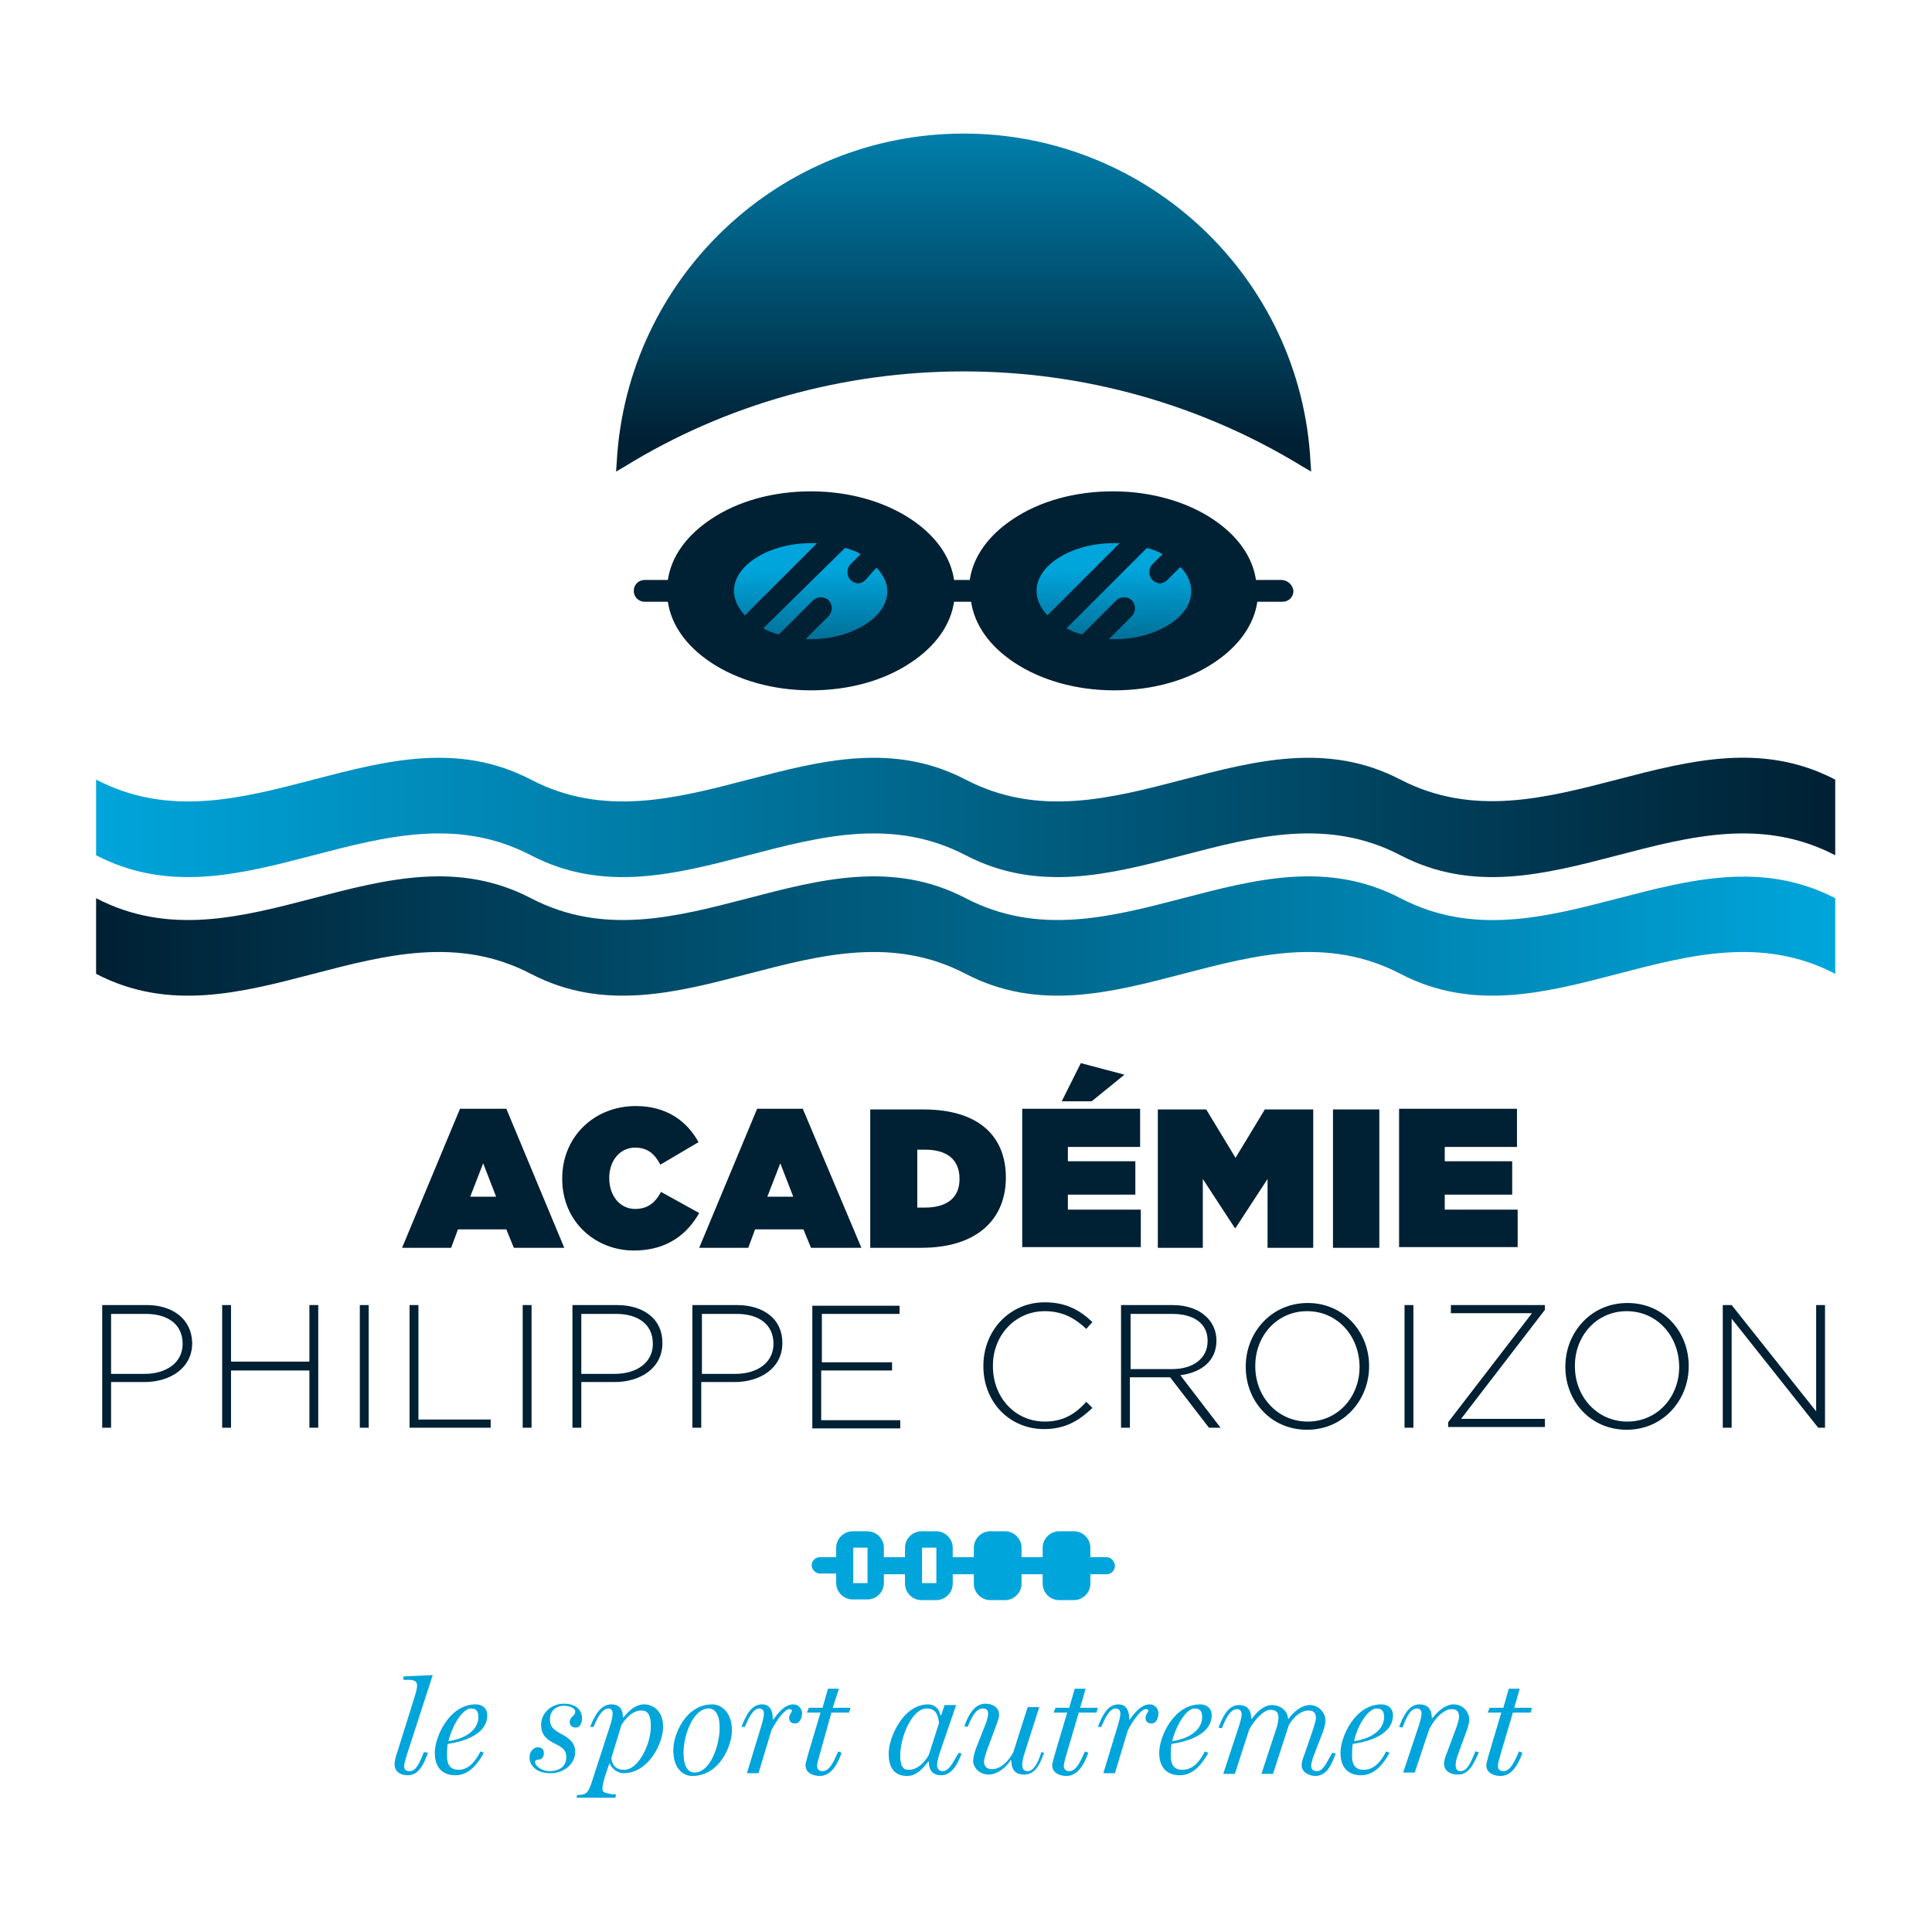
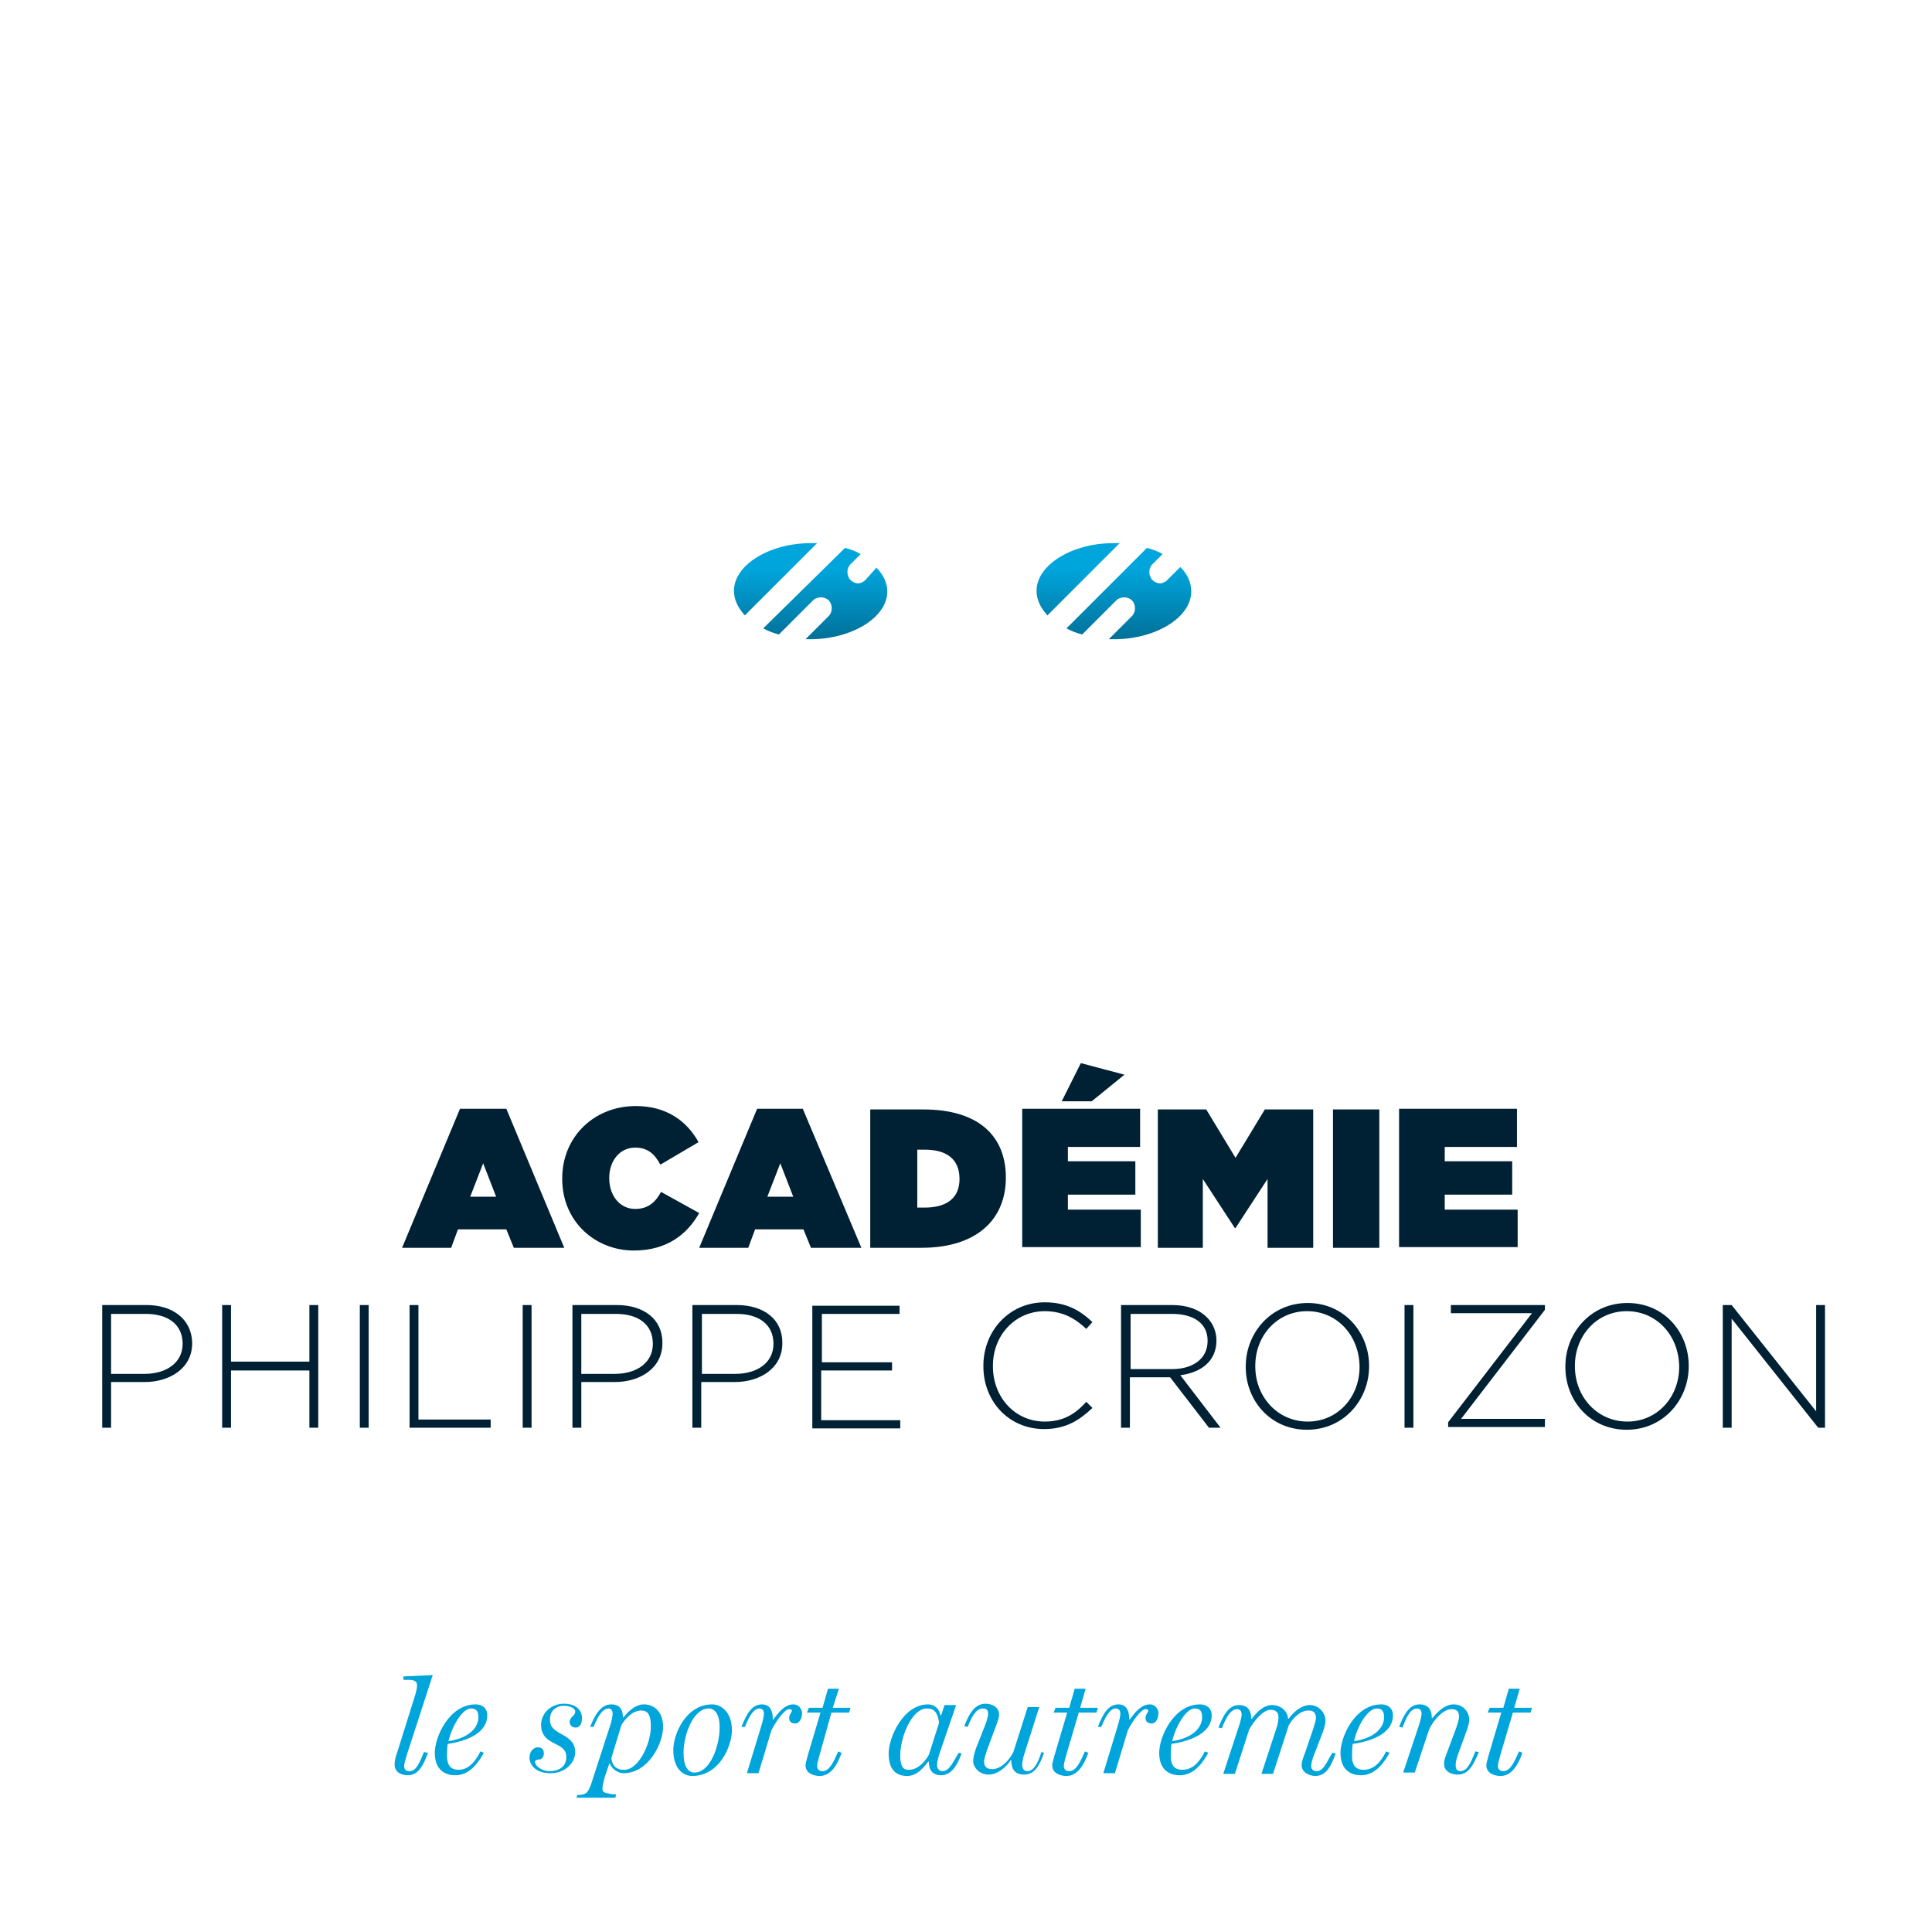
<svg xmlns="http://www.w3.org/2000/svg" version="1.1" id="Calque_1" x="0px" y="0px" viewBox="0 0 283.5 283.5" style="enable-background:new 0 0 283.5 283.5;" xml:space="preserve">
  <style type="text/css">
	.st0{fill:url(#SVGID_1_);}
	.st1{fill:url(#SVGID_2_);}
	.st2{fill:#00A5DB;}
	.st3{fill:#002033;}
	.st4{fill:url(#SVGID_3_);}
	.st5{fill:url(#SVGID_4_);}
	.st6{fill:url(#SVGID_5_);}
</style>
  <g>
    <linearGradient id="SVGID_1_" gradientUnits="userSpaceOnUse" x1="141.369" y1="1.474" x2="141.369" y2="64.858">
      <stop offset="0" style="stop-color:#00A5DB" />
      <stop offset="1" style="stop-color:#002033" />
    </linearGradient>
-     <path class="st0" d="M188,85.1h-3.7c-0.5-3.4-2.7-6.5-6.3-8.9c-3.9-2.6-9.1-4.1-14.7-4.1c-5.5,0-10.7,1.4-14.7,4.1   c-3.6,2.4-5.8,5.5-6.3,8.9H140c-0.5-3.4-2.7-6.5-6.3-8.9c-3.9-2.6-9.1-4.1-14.7-4.1c-5.5,0-10.7,1.4-14.7,4.1   c-3.6,2.4-5.8,5.5-6.3,8.9h-3.4c-0.9,0-1.6,0.7-1.6,1.6c0,0.9,0.7,1.6,1.6,1.6h3.4c0.5,3.4,2.7,6.5,6.3,8.9   c3.9,2.6,9.1,4.1,14.7,4.1c5.5,0,10.7-1.4,14.7-4.1c3.6-2.4,5.8-5.5,6.3-8.9h2.5c0.5,3.4,2.7,6.5,6.3,8.9c3.9,2.6,9.1,4.1,14.7,4.1   c5.5,0,10.7-1.4,14.7-4.1c3.6-2.4,5.8-5.5,6.3-8.9h3.7c0.9,0,1.6-0.7,1.6-1.6C189.7,85.8,188.9,85.1,188,85.1z" />
    <linearGradient id="SVGID_2_" gradientUnits="userSpaceOnUse" x1="141.232" y1="83.606" x2="141.232" y2="109.416">
      <stop offset="0" style="stop-color:#00A5DB" />
      <stop offset="1" style="stop-color:#002033" />
    </linearGradient>
    <path class="st1" d="M119,79.7c-6.1,0-11.3,3.2-11.3,7c0,1.3,0.6,2.5,1.6,3.6l10.6-10.6C119.6,79.7,119.3,79.7,119,79.7z M127,85.1   c-0.3,0.3-0.7,0.5-1.1,0.5c-0.4,0-0.8-0.2-1.1-0.5c-0.6-0.6-0.6-1.7,0-2.3l1.5-1.5c-0.7-0.4-1.5-0.7-2.3-0.9L112,92.2   c0.7,0.4,1.5,0.7,2.3,0.9l5-5c0.6-0.6,1.7-0.6,2.3,0c0.6,0.6,0.6,1.7,0,2.3l-3.4,3.4c0.2,0,0.5,0,0.7,0c6.1,0,11.3-3.2,11.3-7   c0-1.3-0.6-2.5-1.6-3.5L127,85.1z M163.4,79.7c-6.1,0-11.3,3.2-11.3,7c0,1.3,0.6,2.5,1.6,3.6l10.6-10.6   C164,79.7,163.7,79.7,163.4,79.7z M173.2,83.2l-1.9,1.9c-0.3,0.3-0.7,0.5-1.1,0.5c-0.4,0-0.8-0.2-1.1-0.5c-0.6-0.6-0.6-1.7,0-2.3   l1.5-1.5c-0.7-0.4-1.5-0.7-2.3-0.9l-11.8,11.8c0.7,0.4,1.5,0.7,2.3,0.9l5-5c0.6-0.6,1.7-0.6,2.3,0c0.6,0.6,0.6,1.7,0,2.3l-3.4,3.4   c0.3,0,0.5,0,0.8,0c6.1,0,11.3-3.2,11.3-7C174.8,85.4,174.2,84.2,173.2,83.2z" />
-     <path class="st2" d="M162.4,228.5H160v-1.4c0-1.3-1.1-2.4-2.4-2.4h-2.2c-1.3,0-2.4,1.1-2.4,2.4v1.4h-3.1v-1.4   c0-1.3-1.1-2.4-2.4-2.4h-2.2c-1.3,0-2.4,1.1-2.4,2.4v1.4h-3.1v-1.4c0-1.3-1.1-2.4-2.4-2.4h-2.2c-1.3,0-2.4,1.1-2.4,2.4v1.4h-3.1   v-1.4c0-1.3-1.1-2.4-2.4-2.4h-2.2c-1.3,0-2.4,1.1-2.4,2.4v1.4h-2.4c-0.7,0-1.2,0.6-1.2,1.2s0.6,1.2,1.2,1.2h2.4v1.4   c0,1.3,1.1,2.4,2.4,2.4h2.2c1.3,0,2.4-1.1,2.4-2.4V231h3.1v1.4c0,1.3,1.1,2.4,2.4,2.4h2.2c1.3,0,2.4-1.1,2.4-2.4V231h3.1v1.4   c0,1.3,1.1,2.4,2.4,2.4h2.2c1.3,0,2.4-1.1,2.4-2.4V231h3.1v1.4c0,1.3,1.1,2.4,2.4,2.4h2.2c1.3,0,2.4-1.1,2.4-2.4V231h2.4   c0.7,0,1.2-0.6,1.2-1.2S163.1,228.5,162.4,228.5z M127.3,232.3h-2.1v-5.2h2.1V232.3z M137.4,232.3h-2.1v-5.2h2.1V232.3z" />
    <path class="st3" d="M67.5,162.7L59,183.1h7.2l1-2.7h7.1l1.1,2.7h7.4l-8.5-20.4H67.5z M69,175.6l1.9-4.9l1.9,4.9H69z M97,174.9   c-0.8,1.5-1.9,2.5-3.8,2.5c-2.2,0-3.8-1.9-3.8-4.5v-0.1c0-2.4,1.5-4.4,3.8-4.4c1.9,0,2.9,1,3.7,2.5l5.6-3.3   c-1.7-3.1-4.7-5.3-9.2-5.3c-6.1,0-10.8,4.5-10.8,10.6v0.1c0,6.3,4.9,10.5,10.5,10.5c5,0,7.9-2.5,9.6-5.5L97,174.9z M90.5,191.5H84   v18h1.3v-6.7h4.9c3.7,0,7-2,7-5.7V197C97.2,193.6,94.5,191.5,90.5,191.5z M95.8,197.2c0,2.7-2.3,4.4-5.6,4.4h-4.9v-8.8h5.1   C93.6,192.8,95.8,194.3,95.8,197.2L95.8,197.2z M21.5,191.5h-6.5v18h1.3v-6.7h4.9c3.7,0,7-2,7-5.7V197   C28.1,193.6,25.4,191.5,21.5,191.5z M26.8,197.2c0,2.7-2.3,4.4-5.6,4.4h-4.9v-8.8h5.1C24.6,192.8,26.8,194.3,26.8,197.2L26.8,197.2   z M167.5,177.5h-10.8v-2.2h9.9v-4.9h-9.9v-2.1h10.6v-5.6H150v20.3h17.4V177.5z M165,157.7l-6.4-1.7l-2.8,5.6h4.4L165,157.7z    M45.4,199.8H33.9v-8.3h-1.3v18h1.3v-8.4h11.5v8.4h1.3v-18h-1.3V199.8z M52.8,209.5h1.3v-18h-1.3V209.5z M76.6,209.5H78v-18h-1.3   V209.5z M61.4,191.5h-1.3v18H72v-1.2H61.4V191.5z M120.6,201.1h10.3v-1.2h-10.3v-7.1H132v-1.2h-12.8v18h12.9v-1.2h-11.6V201.1z    M206.1,209.5h1.3v-18h-1.3V209.5z M212.9,192.7h11.9l-12.3,16v0.7h14.2v-1.2h-12.3l12.3-16v-0.7h-13.8V192.7z M222.8,177.5H212   v-2.2h9.9v-4.9H212v-2.1h10.6v-5.6h-17.3v20.3h17.4V177.5z M195.6,183.1h6.8v-20.3h-6.8V183.1z M108.1,191.5h-6.5v18h1.3v-6.7h4.9   c3.7,0,7-2,7-5.7V197C114.8,193.6,112.1,191.5,108.1,191.5z M113.5,197.2c0,2.7-2.3,4.4-5.6,4.4H103v-8.8h5.1   C111.3,192.8,113.5,194.3,113.5,197.2L113.5,197.2z M266.5,191.5v15.6l-12.4-15.6h-1.3v18h1.3v-16l12.7,16h1v-18H266.5z    M238.8,191.2c-5.4,0-9.1,4.4-9.1,9.3v0.1c0,4.9,3.6,9.2,9,9.2c5.4,0,9.1-4.4,9.1-9.3c0,0,0,0,0-0.1   C247.8,195.6,244.3,191.2,238.8,191.2z M246.4,200.6c0,4.4-3.2,8-7.6,8c-4.4,0-7.7-3.6-7.7-8.1v-0.1c0-4.4,3.2-8,7.6-8   C243.2,192.4,246.4,196.1,246.4,200.6L246.4,200.6z M153.3,208.6c-4.3,0-7.6-3.5-7.6-8.1v-0.1c0-4.5,3.3-8,7.6-8   c2.7,0,4.5,1.1,6.1,2.6l0.9-1c-1.8-1.7-3.8-2.9-7-2.9c-5.2,0-9,4.2-9,9.3v0.1c0,5.2,3.8,9.2,8.9,9.2c3.2,0,5.2-1.3,7.1-3.1   l-0.9-0.9C157.7,207.6,155.9,208.6,153.3,208.6z M147.6,172.8L147.6,172.8c0-6.1-4-10-12.1-10h-7.8v20.3h7.5   C143.5,183.1,147.6,178.8,147.6,172.8z M140.8,173c0,2.9-2,4.2-5.1,4.2h-1.1v-8.5h1.1C138.8,168.7,140.8,170,140.8,173L140.8,173z    M191.9,191.2c-5.4,0-9.1,4.4-9.1,9.3v0.1c0,4.9,3.6,9.2,9,9.2c5.4,0,9.1-4.4,9.1-9.3c0,0,0,0,0-0.1   C200.9,195.6,197.3,191.2,191.9,191.2z M199.5,200.6c0,4.4-3.2,8-7.6,8c-4.4,0-7.7-3.6-7.7-8.1v-0.1c0-4.4,3.2-8,7.6-8   C196.3,192.4,199.5,196.1,199.5,200.6L199.5,200.6z M117.8,162.7h-6.7l-8.5,20.4h7.2l1-2.7h7.1l1.1,2.7h7.4L117.8,162.7z    M112.6,175.6l1.9-4.9l1.9,4.9H112.6z M185.9,183.1h6.8v-20.3h-7.1l-4.3,7.1l-4.3-7.1h-7.1v20.3h6.6V173l4.7,7.2h0.1l4.7-7.2V183.1   z M178.5,196.7L178.5,196.7c0-1.3-0.5-2.5-1.4-3.4c-1.1-1.1-2.8-1.8-5.1-1.8h-7.5v18h1.3v-7.4h5.9l5.7,7.4h1.7l-5.9-7.7   C176.3,201.4,178.5,199.7,178.5,196.7z M165.9,200.9v-8.1h6.1c3.3,0,5.2,1.5,5.2,3.9v0.1c0,2.6-2.2,4.1-5.2,4.1H165.9z" />
    <path class="st2" d="M94.5,250.1c-1.2,0-2.2,0.9-3,1.9h-0.1c0-1.6-0.9-1.9-1.7-1.9c-1.5,0-2.4,1.5-3.1,3.3l0.5,0   c0.5-1.2,1.2-2.7,2.2-2.7c0.4,0,0.6,0.3,0.6,0.8c0,0.3-0.2,1.3-0.4,1.8l-2.5,7.7c-0.2,0.6-0.4,1.4-0.8,1.9   c-0.2,0.3-0.6,0.5-1.5,0.5l-0.1,0.4h5.7l0.1-0.5c-0.4,0-0.7,0-1-0.1c-0.6-0.1-1-0.2-1-0.7c0-0.3,0.1-0.9,0.3-1.6l0.7-2.1h0.1   c0.3,0.8,1.2,1.4,2,1.4c3.6,0,5.8-4.3,5.8-6.8C97.3,251,95.8,250.1,94.5,250.1z M91.6,259.7c-1,0-1.7-0.4-1.9-1.7l1.5-4.9   c0.7-1.1,1.7-2.1,2.9-2.1c0.6,0,1.4,0.2,1.4,2.2C95.6,255.6,93.8,259.7,91.6,259.7z M104.5,250.1c-3.8,0-5.7,4.3-5.7,6.7   c0,2.7,1.4,3.8,2.8,3.8c3.9,0,5.8-4.3,5.8-6.7C107.4,251.2,105.8,250.1,104.5,250.1z M101.9,260.1c-0.9,0-1.6-0.8-1.6-2.9   c0-2.6,1.4-6.5,3.7-6.5c0.8,0,1.6,0.7,1.6,2.8C105.6,256,104.3,260.1,101.9,260.1z M63.5,245.8l-4.3,0.2v0.5c0.4,0,0.7,0,1.1,0   c0.5,0.1,0.9,0.2,0.9,0.8c0,0.3-0.1,0.9-0.3,1.5l-2.6,8.3c-0.2,0.5-0.4,1.3-0.4,1.8c0,1.3,1.2,1.6,1.9,1.6c1.6,0,2.3-1.4,3-3.3   l-0.6-0.1c-0.6,1.5-1.1,2.8-2.1,2.8c-0.4,0-0.8-0.1-0.8-0.8c0-0.3,0.3-1.2,0.4-1.6L63.5,245.8z M83.6,252.7c0,0.6,0.5,0.8,0.9,0.8   c0.6,0,0.9-0.6,0.9-1.4c0-0.8-0.5-2.1-2.7-2.1c-1.7,0-3.3,1.3-3.3,3.1c0,1.7,1.1,2.3,2.1,2.8c1,0.5,1.6,0.9,1.6,1.9   c0,1.4-1,2.1-2.5,2.1c-1,0-2.1-0.7-2.1-1.4c0-0.1,0.2-0.3,0.5-0.3c0.6,0,0.8-0.5,0.8-0.9c0-0.4-0.1-0.9-0.9-0.9   c-0.6,0-1.2,0.6-1.2,1.5c0,1,0.8,2.3,3.1,2.3c2.1,0,3.6-1.5,3.6-3.1c0-1.6-1.2-2.2-2.3-2.8c-1-0.6-1.4-1-1.4-2c0-1.5,1.2-2,2-2   c1.4,0,1.8,0.7,1.7,0.9C84.4,251.8,83.6,251.9,83.6,252.7z M116.4,250.1c-1.2,0-2.2,1.2-2.9,2.2h-0.1c0-1.8-0.8-2.2-1.6-2.2   c-1.5,0-2.3,1.5-3,3.3l0.5,0c0.5-1.2,1.2-2.7,2.1-2.7c0.4,0,0.7,0.2,0.7,0.8c0,0.3-0.2,1.2-0.4,1.8l-2.1,6.9h1.7l1.9-6.3   c0.6-1.2,1.9-3.1,2.6-3.1c0.2,0,0.4,0,0.4,0.3c0,0.1-0.4,0.5-0.4,1c0,0.5,0.3,0.8,0.9,0.8c0.7,0,1-0.9,1-1.6   C117.6,250.7,117.2,250.1,116.4,250.1z M71.5,251.7c0-1.1-0.8-1.6-1.7-1.6c-3.9,0-6,4.8-6,7.1c0,2.6,1.6,3.3,3,3.3   c1.5,0,2.9-0.9,4.2-3.3l-0.5-0.2c-0.7,1.4-1.7,2.7-3.2,2.7c-1,0-1.7-0.5-1.7-2c0-0.5,0-1.3,0.1-1.8   C67.8,255.6,71.5,254.6,71.5,251.7z M69.1,250.7c0.8,0,1.1,0.4,1.1,1.3c0,1.3-1.1,3-4.4,3.5C66.4,253.1,67.9,250.7,69.1,250.7z    M214.3,259.9c-0.3,0-0.7-0.1-0.7-0.9c0-0.4,0.1-0.9,0.4-1.7l1.2-3.3c0.2-0.5,0.4-1.3,0.4-1.6c0-1.2-0.9-2.3-2.3-2.3   c-1.2,0-2.3,1-3.1,2h-0.1c0-1.7-1-2-1.8-2c-1.5,0-2.3,1.5-3,3.3l0.5,0.1c0.5-1.3,1.1-2.8,2.1-2.8c0.4,0,0.7,0.2,0.7,0.8   c0,0.3-0.2,1.1-0.4,1.7l-2.3,6.9h1.7l2.1-6.3c0.8-1.7,2.2-3,3.3-3c0.6,0,1.1,0.2,1.1,1.1c0,0.4-0.2,1-0.4,1.6l-1.3,3.5   c-0.3,0.8-0.5,1.2-0.5,1.8c0,1.3,1.3,1.6,2,1.6c1.6,0,2.3-1.4,3.1-3.3l-0.5-0.1C215.8,258.7,215.3,259.9,214.3,259.9z M204.4,251.7   c0-1.1-0.8-1.6-1.7-1.6c-3.9,0-6,4.8-6,7.1c0,2.6,1.6,3.3,3,3.3c1.5,0,2.9-0.9,4.2-3.3l-0.5-0.2c-0.7,1.4-1.7,2.7-3.3,2.7   c-1,0-1.7-0.5-1.7-2c0-0.5,0-1.3,0.1-1.8C200.7,255.6,204.4,254.6,204.4,251.7z M202,250.7c0.8,0,1.1,0.4,1.1,1.3   c0,1.3-1.1,3-4.4,3.5C199.2,253.1,200.8,250.7,202,250.7z M193.2,259.9c-0.3,0-0.8-0.1-0.8-0.8c0-0.3,0.2-1.1,0.5-1.8l1.2-3.1   c0.2-0.5,0.4-1.3,0.4-1.7c0-1.2-1-2.3-2.3-2.3c-1.2,0-2.4,1-3.1,2H189c0-1-1-2-2.3-2c-1.2,0-2.2,0.9-3,2h-0.1c0-1.7-1-2-1.8-2   c-1.5,0-2.3,1.5-3,3.3l0.5,0.1c0.5-1.3,1.2-2.8,2.2-2.8c0.4,0,0.7,0.2,0.7,0.8c0,0.3-0.2,1.1-0.4,1.7l-2.3,7h1.7l2.1-6.5   c0.6-1.1,2-2.9,3.1-2.9c0.5,0,1.2,0.1,1.2,1.1c0,0.4-0.1,0.9-0.2,1.3l-2.3,7h1.7l2.3-7.1c0.6-1.1,1.7-2.2,2.9-2.2   c0.6,0,1.1,0.2,1.1,1.1c0,0.4-0.3,1.2-0.4,1.6l-1.2,3.5c-0.3,0.8-0.5,1.3-0.5,1.8c0,1.2,1.3,1.6,2,1.6c1.6,0,2.3-1.4,3-3.3   l-0.5-0.1C194.6,258.7,194.2,259.9,193.2,259.9z M222,251.3h2.6l0.2-0.7h-2.6l0.8-2.8h-1.6l-0.8,2.8h-2l-0.3,0.7h2l-1.9,6.4   c-0.1,0.5-0.3,1-0.3,1.3c0,1.3,1.3,1.6,2.1,1.6c1.5,0,2.5-1.4,3.2-3.4l-0.5-0.2c-0.7,1.6-1.3,2.9-2.3,2.9c-0.3,0-0.8-0.1-0.8-0.8   c0-0.3,0.2-1,0.4-1.7L222,251.3z M177.8,251.7c0-1.1-0.8-1.6-1.7-1.6c-3.9,0-6,4.8-6,7.1c0,2.6,1.6,3.3,3,3.3   c1.5,0,2.9-0.9,4.2-3.3l-0.5-0.2c-0.7,1.4-1.7,2.7-3.3,2.7c-1,0-1.7-0.5-1.7-2c0-0.5,0-1.3,0.1-1.8   C174,255.6,177.8,254.6,177.8,251.7z M175.3,250.7c0.8,0,1.1,0.4,1.1,1.3c0,1.3-1.1,3-4.4,3.5C172.6,253.1,174.1,250.7,175.3,250.7   z M123.1,247.8h-1.6l-0.8,2.8h-2l-0.3,0.7h2l-1.9,6.4c-0.1,0.5-0.3,1-0.3,1.3c0,1.3,1.3,1.6,2.1,1.6c1.5,0,2.5-1.4,3.2-3.4   l-0.5-0.2c-0.7,1.6-1.3,2.9-2.3,2.9c-0.3,0-0.8-0.1-0.8-0.8c0-0.3,0.2-1,0.4-1.7l1.7-6.1h2.6l0.2-0.7h-2.6L123.1,247.8z    M150.8,259.9c-0.5,0-0.8-0.3-0.8-0.9c0-0.4,0.1-1,0.3-1.6l2.2-6.9h-1.7l-2.1,6.6c-0.6,1.2-1.8,2.5-3.1,2.5c-0.6,0-1.2-0.2-1.2-1.1   c0-0.4,0.2-0.9,0.4-1.6l1.3-3.5c0.3-0.8,0.5-1.3,0.5-1.8c0-1.1-1-1.6-2-1.6c-1.5,0-2.4,1.4-3.1,3.3l0.5,0.1   c0.5-1.3,1.2-2.7,2.2-2.7c0.4,0,0.8,0.1,0.8,0.8c0,0.3-0.2,1.1-0.5,1.8l-1.3,3.3c-0.2,0.6-0.4,1.2-0.4,1.9c0,0.6,0.7,1.9,2.3,1.9   c1.2,0,2.5-1,3.2-2.1h0.1c0,1.8,1,2.1,1.9,2.1c1.6,0,2.3-1.5,2.9-3.2l-0.4-0.1C152.5,258.2,151.8,259.9,150.8,259.9z M138.3,259.9   c-0.4,0-0.8-0.3-0.8-0.9c0-0.4,0.2-1.2,0.4-1.8l2.4-7h-1.7l-0.5,1.5H138c-0.2-1.1-1-1.6-1.8-1.6c-3.7,0-5.8,4.9-5.8,7.2   c0,2.6,1.3,3.3,2.7,3.3c1.3,0,2.2-0.9,3.1-2.1l0.1,0c0,1.7,1,2,1.8,2c1.5,0,2.4-1.5,3-3.2l-0.4-0.1   C140,258.2,139.4,259.9,138.3,259.9z M136.3,257.5c-0.6,1.1-1.7,2.2-2.9,2.2c-0.5,0-1.3,0-1.3-2.1c0-2.7,1.7-6.9,3.9-6.9   c1.1,0,1.6,0.6,1.8,2.1L136.3,257.5z M158.3,251.3h2.6l0.2-0.7h-2.6l0.8-2.8h-1.6l-0.8,2.8h-2l-0.3,0.7h2l-1.9,6.4   c-0.1,0.5-0.3,1-0.3,1.3c0,1.3,1.3,1.6,2.1,1.6c1.5,0,2.5-1.4,3.2-3.4l-0.5-0.2c-0.7,1.6-1.3,2.9-2.3,2.9c-0.3,0-0.8-0.1-0.8-0.8   c0-0.3,0.2-1,0.4-1.7L158.3,251.3z M168.7,250.1c-1.2,0-2.2,1.2-2.9,2.2h-0.1c0-1.8-0.8-2.2-1.6-2.2c-1.5,0-2.3,1.5-3,3.3l0.5,0   c0.5-1.2,1.2-2.7,2.1-2.7c0.4,0,0.7,0.2,0.7,0.8c0,0.3-0.2,1.2-0.4,1.8l-2.1,6.9h1.7l1.9-6.3c0.6-1.2,1.9-3.1,2.6-3.1   c0.2,0,0.4,0,0.4,0.3c0,0.1-0.4,0.5-0.4,1c0,0.5,0.3,0.8,0.9,0.8c0.7,0,1-0.9,1-1.6C169.9,250.7,169.5,250.1,168.7,250.1z" />
    <linearGradient id="SVGID_3_" gradientUnits="userSpaceOnUse" x1="141.369" y1="1.474" x2="141.369" y2="64.858">
      <stop offset="0" style="stop-color:#00A5DB" />
      <stop offset="1" style="stop-color:#002033" />
    </linearGradient>
-     <path class="st4" d="M191.2,68.5c-15-9.2-32.2-14-49.8-14c-17.6,0-34.9,4.8-49.8,14l-1.2,0.7l0.1-1.4c1.5-27,23.8-48.2,50.9-48.2   c27.1,0,49.5,21.2,50.9,48.2l0.1,1.4L191.2,68.5z" />
    <linearGradient id="SVGID_4_" gradientUnits="userSpaceOnUse" x1="14.173" y1="119.907" x2="269.291" y2="119.907">
      <stop offset="0" style="stop-color:#00A5DB" />
      <stop offset="1" style="stop-color:#002033" />
    </linearGradient>
-     <path class="st5" d="M205.5,114.4c-21.3-11.1-42.5,11.1-63.8,0s-42.5,11.1-63.8,0s-42.5,11.1-63.8,0c0,3.7,0,7.4,0,11.1   c21.3,11.1,42.5-11.1,63.8,0s42.5-11.1,63.8,0s42.5-11.1,63.8,0s42.5-11.1,63.8,0c0-3.7,0-7.4,0-11.1   C248,103.3,226.8,125.4,205.5,114.4z" />
    <linearGradient id="SVGID_5_" gradientUnits="userSpaceOnUse" x1="14.173" y1="137.351" x2="269.291" y2="137.351">
      <stop offset="0" style="stop-color:#002033" />
      <stop offset="1" style="stop-color:#00A5DB" />
    </linearGradient>
-     <path class="st6" d="M205.5,131.8c-21.3-11.1-42.5,11.1-63.8,0s-42.5,11.1-63.8,0s-42.5,11.1-63.8,0c0,3.7,0,7.4,0,11.1   c21.3,11.1,42.5-11.1,63.8,0s42.5-11.1,63.8,0s42.5-11.1,63.8,0s42.5-11.1,63.8,0c0-3.7,0-7.4,0-11.1   C248,120.8,226.8,142.9,205.5,131.8z" />
  </g>
</svg>